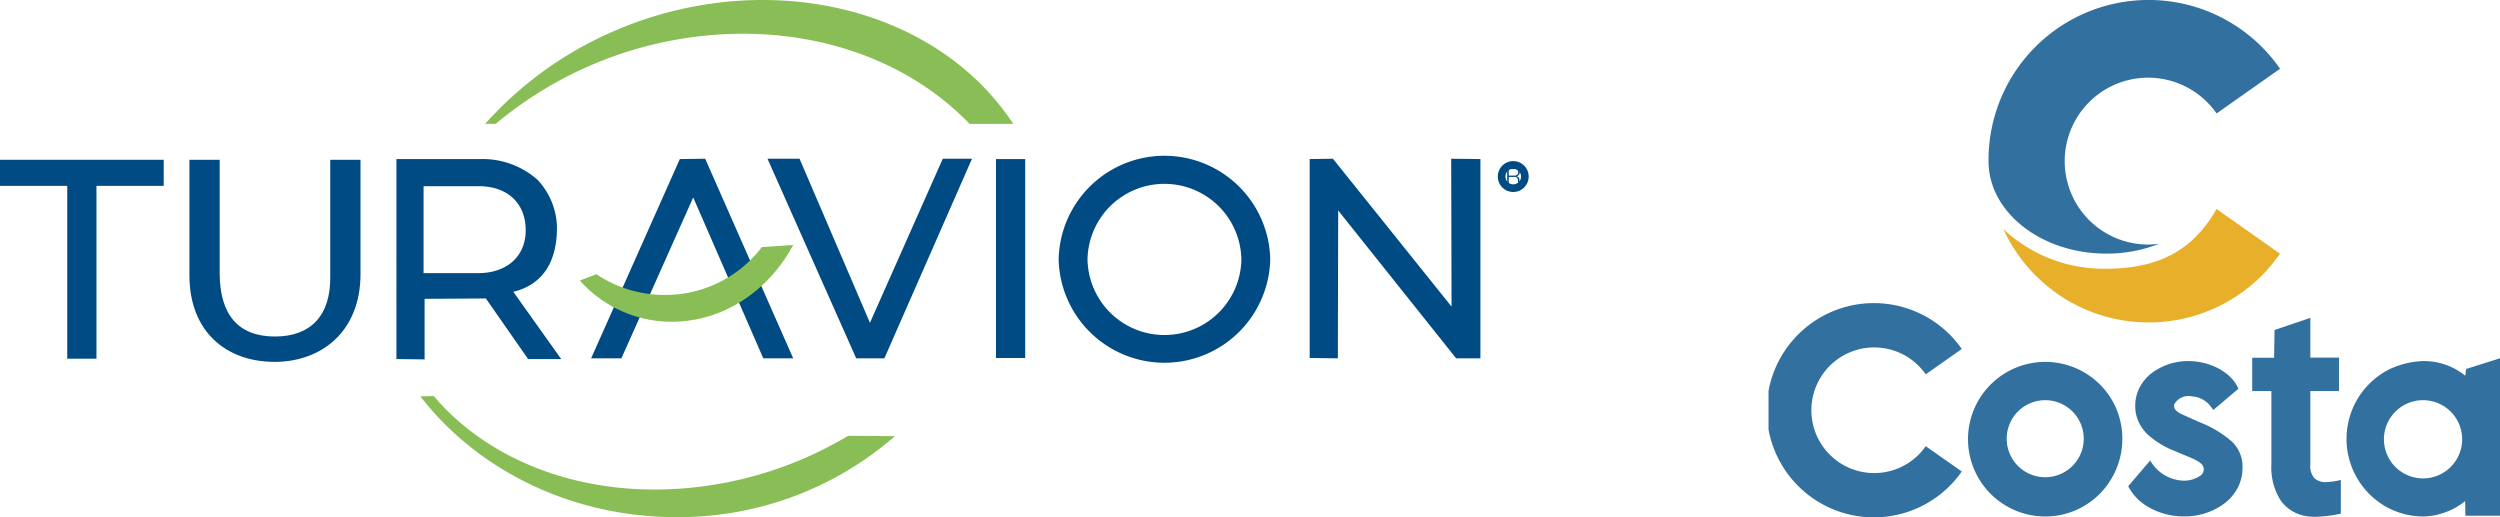
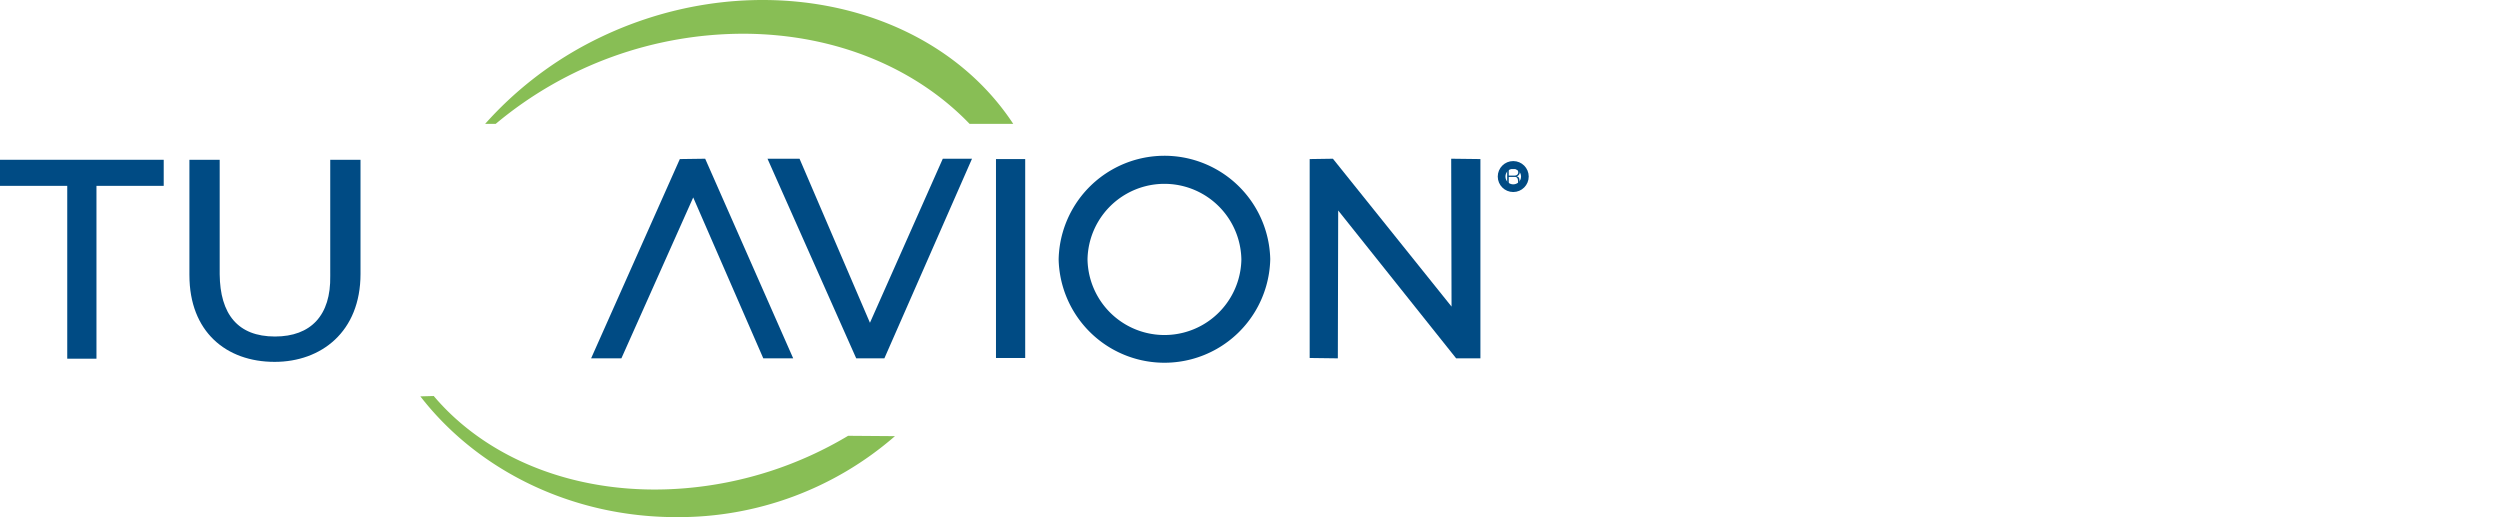
<svg xmlns="http://www.w3.org/2000/svg" width="326" height="67.433" viewBox="0 0 326 67.433">
  <defs>
    <clipPath id="a">
-       <rect width="95.384" height="67.432" transform="translate(0 0)" fill="#fff" />
-     </clipPath>
+       </clipPath>
  </defs>
  <g transform="translate(-2496.976 3651.432)">
    <g transform="translate(2496.976 -3651.432)">
      <g transform="translate(0 0)">
        <g transform="translate(0)">
          <path d="M8.769,48.8H0V45.4H21.348v3.4H12.579V71.339H8.769Z" transform="translate(0 -24.565)" fill="#004b84" />
          <path d="M53.8,60.458V45.4h3.948V60.32c.046,5.188,2.341,8.126,7.208,8.126,4.683,0,7.3-2.755,7.208-7.9V45.4h3.948V60.275c0,7.575-5.142,11.477-11.2,11.477-6.335,0-11.11-3.948-11.11-11.294" transform="translate(-29.101 -24.565)" fill="#004b84" />
-           <path d="M123.2,60.075c3.81,0,6.2-2.25,6.2-5.555v-.092c0-3.168-2.066-5.693-6.152-5.693h-7.162v11.34H123.2ZM112.5,45.2h10.972a10.815,10.815,0,0,1,7.483,2.709,9.358,9.358,0,0,1,2.525,6.152v.092c0,4.315-1.745,7.391-5.693,8.355l6.244,8.769h-4.315l-5.509-7.9-7.988.046v7.9l-3.673-.046V45.2Z" transform="translate(-60.852 -24.457)" fill="#004b84" />
          <path d="M181.214,50.15l-9.365,20.98H167.9l11.569-25.984,3.305-.046,11.477,26.03h-3.9Z" transform="translate(-90.819 -24.403)" fill="#004b84" />
          <path d="M218,45.1h4.178l9.182,21.394,9.5-21.394h3.81L233.242,71.13h-3.673Z" transform="translate(-117.919 -24.403)" fill="#004b84" />
          <rect width="3.81" height="25.939" transform="translate(129.876 20.743)" fill="#004b84" />
          <path d="M324.527,57.9v-.046a10.033,10.033,0,0,0-20.062-.046v.046a10.033,10.033,0,0,0,20.062.046m-23.827,0v-.092a13.8,13.8,0,0,1,27.591-.046v.092A13.8,13.8,0,0,1,300.7,57.9" transform="translate(-162.652 -24.024)" fill="#004b84" />
          <path d="M372,45.146l3.03-.046L390.5,64.382,390.455,45.1l3.81.046V71.13H391.1L375.719,51.849l-.046,19.282L372,71.084Z" transform="translate(-201.219 -24.403)" fill="#004b84" />
          <path d="M200.971,16.169c-6.886-7.162-17.216-11.661-29.244-11.753a50.388,50.388,0,0,0-32.549,11.753H137.8A47.8,47.8,0,0,1,150.93,5.84c20.246-10.789,44.9-6.152,55.734,10.33Z" transform="translate(-74.537 -0.017)" fill="#88be55" />
-           <path d="M164.7,74.237a16.005,16.005,0,0,0,12.12,5.371c6.657-.046,12.533-4.086,15.7-10.008l-4.086.275a15.831,15.831,0,0,1-12.671,6.244,16.049,16.049,0,0,1-8.906-2.709Z" transform="translate(-89.088 -37.655)" fill="#88be55" />
          <path d="M121.145,112.5c7.024,8.31,19.006,13.176,32.779,12.028a49.416,49.416,0,0,0,21.256-6.84l6.106.046a42.961,42.961,0,0,1-28.509,10.559c-13.773,0-25.984-6.2-33.376-15.747Z" transform="translate(-64.585 -60.86)" fill="#88be55" />
        </g>
      </g>
      <g transform="translate(195.308 21.004)">
        <path d="M1.07-7.542v-.851h.769a.478.478,0,0,1,.351.115.425.425,0,0,1,.115.315.4.4,0,0,1-.038.177.408.408,0,0,1-.1.132.445.445,0,0,1-.148.083.552.552,0,0,1-.179.029ZM.864-8.568v2.162H1.07v-.96h.781a.384.384,0,0,1,.229.048.357.357,0,0,1,.127.144.626.626,0,0,1,.058.2q.014.114.02.229,0,.033.006.079t.008.092a.656.656,0,0,0,.015.091.265.265,0,0,0,.029.074h.227a.289.289,0,0,1-.053-.11.981.981,0,0,1-.029-.151q-.009-.08-.012-.159T2.468-6.96a1.075,1.075,0,0,0-.026-.18.429.429,0,0,0-.064-.147.353.353,0,0,0-.114-.1.48.48,0,0,0-.176-.056v-.006A.483.483,0,0,0,2.4-7.648.607.607,0,0,0,2.511-8a.566.566,0,0,0-.053-.253.488.488,0,0,0-.142-.176.611.611,0,0,0-.209-.1.938.938,0,0,0-.253-.033Z" transform="translate(0.363 9.434)" fill="#004b84" />
        <g fill="none" stroke="#004b84" stroke-width="1">
          <circle cx="2.018" cy="2.018" r="2.018" stroke="none" />
          <circle cx="2.018" cy="2.018" r="1.518" fill="none" />
        </g>
      </g>
    </g>
    <g transform="translate(2727.592 -3651.432)" clip-path="url(#a)">
      <path d="M102.279,66.279c-3.166,5.593-7.855,7.786-14.378,7.786A19.051,19.051,0,0,1,74.48,68.9a20.836,20.836,0,0,0,36.073,3.21Z" transform="translate(-43.856 -39.027)" fill="#e7af2a" />
      <path d="M69.775,21.015c0,6.658,6.874,12.055,15.356,12.055a18.785,18.785,0,0,0,6.884-1.277,10.879,10.879,0,1,1,7.5-17l8.274-5.829A20.87,20.87,0,0,0,69.775,21.014Z" transform="translate(-41.086 0.001)" fill="#3270a0" />
      <path d="M20.5,114.839a8.192,8.192,0,1,1,0-9.371l4.7-3.307a13.969,13.969,0,1,0,0,15.978Z" transform="translate(0 -56.656)" fill="#3270a0" />
-       <path d="M82.556,120.719a10.08,10.08,0,1,0-9.265,14.069,9.99,9.99,0,0,0,7.11-2.962,10.2,10.2,0,0,0,2.154-11.1Zm-12.822.379a4.98,4.98,0,0,1,3.558-1.477,5.023,5.023,0,1,1-3.562,1.477Z" transform="translate(-37.206 -67.437)" fill="#3270a0" />
      <path d="M164.782,121.981a8.388,8.388,0,0,1-1.638.233,2.12,2.12,0,0,1-1.624-.482,2.347,2.347,0,0,1-.539-1.78v-9.6h3.739V105.99h-3.739v-5.184l-4.668,1.579-.063,3.622H153.4v4.343H155.9v9.6a7.947,7.947,0,0,0,1.244,4.716,5.1,5.1,0,0,0,3.648,2.04,6.355,6.355,0,0,0,.8.046,17.4,17.4,0,0,0,3.254-.395l.111-.025v-4.388Z" transform="translate(-90.327 -59.357)" fill="#3270a0" />
      <path d="M127.609,125.028a14.061,14.061,0,0,0-4.185-2.521l-.6-.269c-.758-.336-1.356-.6-1.838-.828-.706-.331-1.039-.783-.912-1.243a2.136,2.136,0,0,1,2.334-1.046,3.3,3.3,0,0,1,2.346,1.216c.033.042.167.213.329.432l.09.121,3.272-2.763-.043-.1c-.9-2.033-3.627-3.51-6.475-3.51a7.913,7.913,0,0,0-4.779,1.56,5.669,5.669,0,0,0-1.565,1.84,5.189,5.189,0,0,0-.592,2.441,4.944,4.944,0,0,0,.515,2.244,5.615,5.615,0,0,0,1.292,1.652,11.748,11.748,0,0,0,3.4,2.014c.415.18.8.339,1.167.492,1.257.517,2.159.889,2.459,1.436a1.083,1.083,0,0,1,.1.5,1.018,1.018,0,0,1-.379.718,3.709,3.709,0,0,1-2.447.686,5.161,5.161,0,0,1-4.009-2.385l-.008-.014-.023-.03-.023-.031-.1-.153-2.859,3.342.042.084a6.609,6.609,0,0,0,2.692,2.693,9.134,9.134,0,0,0,4.526,1.166,8.639,8.639,0,0,0,5.326-1.723,6.129,6.129,0,0,0,1.69-2.005,5.637,5.637,0,0,0,.628-2.625A4.5,4.5,0,0,0,127.609,125.028Z" transform="translate(-67.171 -67.432)" fill="#3270a0" />
      <path d="M198.811,134.149h4.511V113.613l-4.412,1.4-.12.881a8.5,8.5,0,0,0-5.67-1.906,11.116,11.116,0,0,0-4.3,1.1,10.172,10.172,0,0,0-2.52,16.246,9.923,9.923,0,0,0,7.046,2.912h.051a9.054,9.054,0,0,0,5.385-2.008Zm-.425-10.029c0,.09,0,.174-.006.26a.24.24,0,0,1,0,.034v.036a1.847,1.847,0,0,1-.014.187,5.1,5.1,0,1,1,.02-.517Z" transform="translate(-107.938 -66.898)" fill="#3270a0" />
    </g>
  </g>
</svg>